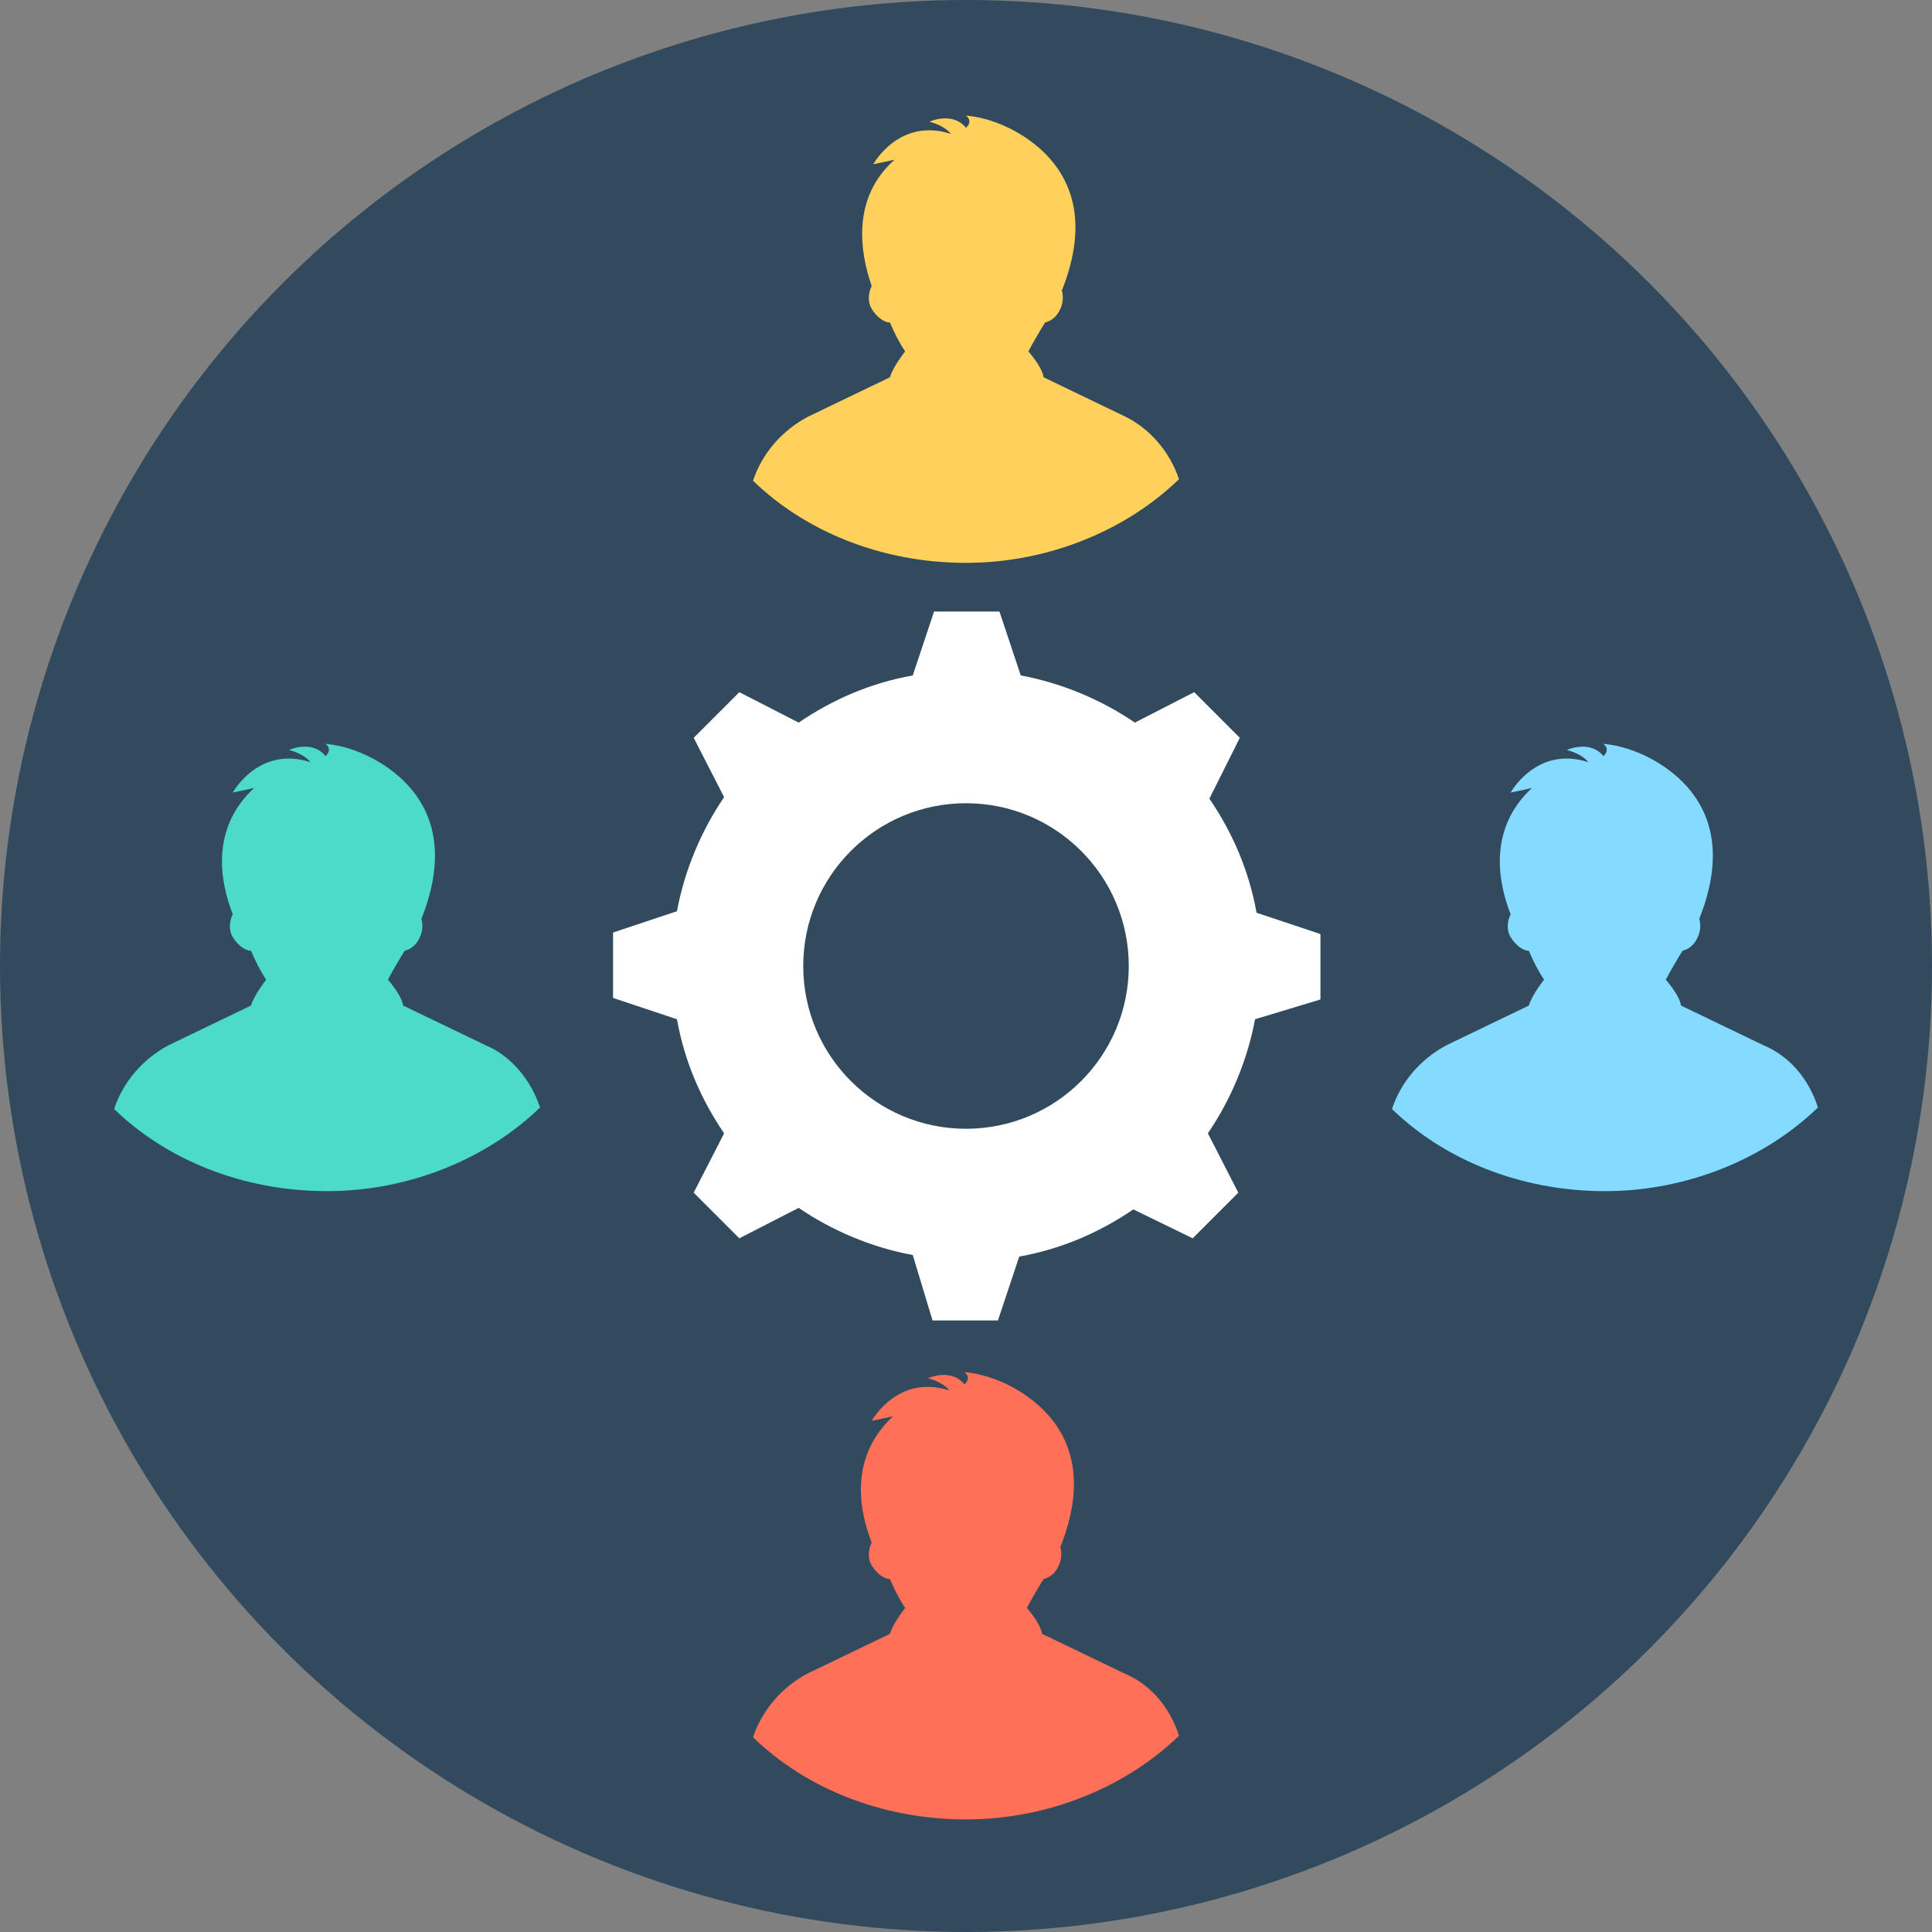
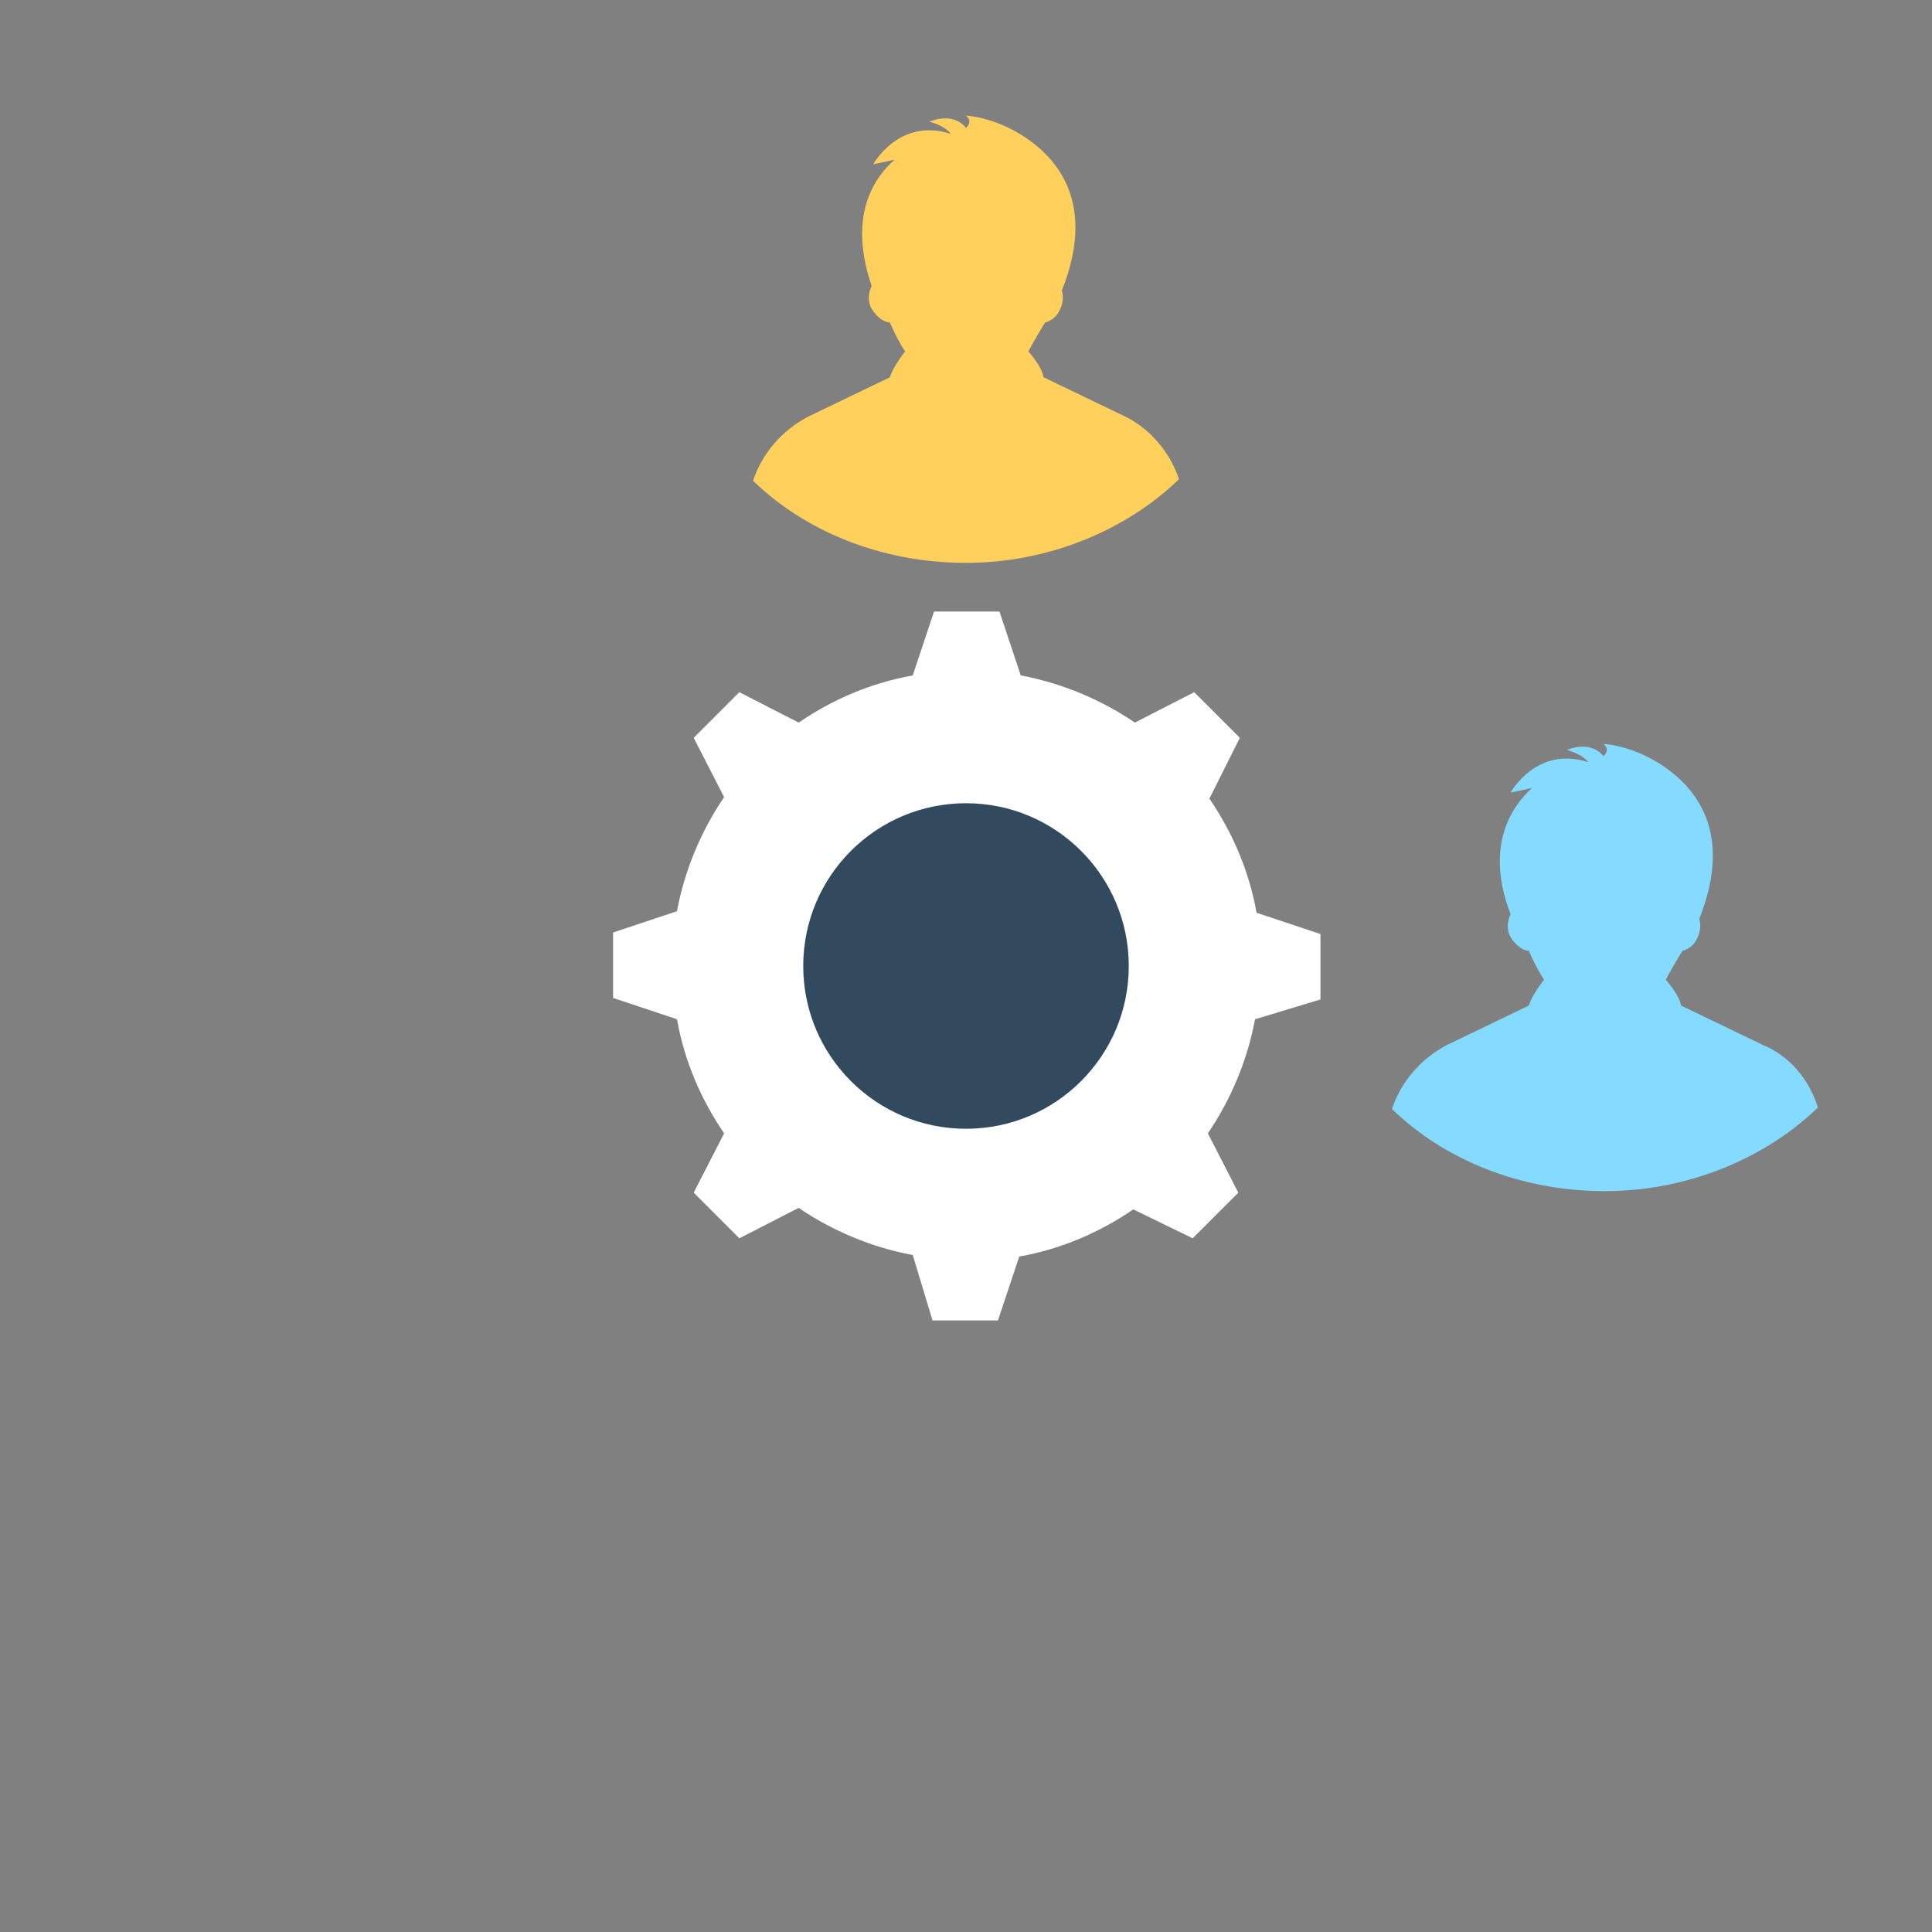
<svg xmlns="http://www.w3.org/2000/svg" height="800px" width="800px" version="1.1" id="Layer_1" viewBox="0 0 508 508" xml:space="preserve">
  <rect x="0" y="0" width="508" height="508" fill="#808080" stroke="none" />
-   <circle style="fill:#324A5E;" cx="254" cy="254" r="254" />
  <path style="fill:#FFD05B;" d="M310,126c-13.6,13.2-34,22-56,22c-22.4,0-42.4-8.4-56-21.6l0,0c2.4-7.2,7.6-13.2,14.4-16.8L234,99.2   c0.8-2.8,4-6.8,4-6.8c-1.6-2.4-2.8-4.8-4-7.6c-1.6,0-3.6-1.6-4.8-3.6s-0.8-4.4,0-6C226,66,224,52,235.2,42l-5.6,1.2   c0,0,6.8-12.4,20.4-8c0,0-1.2-2-5.6-3.2c0,0,6-2.8,9.6,1.6c0,0,2-1.6,0-3.2c0,0,10.4,0.4,20,9.2c12.4,11.6,9.2,26.8,5.2,36.8   c0.4,1.2,0.4,3.2-0.4,4.8c-0.8,2-2.4,3.2-4,3.6c-0.8,1.2-3.6,6-4.4,7.6c0,0,3.6,4,4,6.8l21.6,10.4C302.4,112.8,307.6,118.8,310,126   L310,126z" />
-   <path style="fill:#FF7058;" d="M310,456.4c-13.6,13.2-34,22-56,22c-22.4,0-42.4-8.4-56-21.6l0,0c2.4-7.2,7.6-13.2,14.4-16.8   l21.6-10.4c0.8-2.8,4-6.8,4-6.8c-1.6-2.4-2.8-4.8-4-7.6c-1.6,0-3.6-1.6-4.8-3.6s-0.8-4.4,0-6c-3.6-9.2-5.6-22.8,5.6-33.2l-5.6,1.2   c0,0,6.8-12.4,20.4-8c0,0-1.2-2-5.6-3.2c0,0,6-2.8,9.6,1.6c0,0,2-1.6,0-3.2c0,0,10.4,0.4,20,9.2c12.4,11.6,9.2,26.8,5.2,36.8   c0.4,1.2,0.4,3.2-0.4,4.8c-0.8,2-2.4,3.2-4,3.6c-0.8,1.2-3.6,6-4.4,7.6c0,0,3.6,4,4,6.8l21.6,10.4   C302.4,442.8,307.6,448.8,310,456.4L310,456.4z" />
  <path style="fill:#84DBFF;" d="M478,291.2c-13.6,13.2-34,22-56,22c-22.4,0-42.4-8.4-56-21.6l0,0c2.4-7.2,7.6-13.2,14.4-16.8   l21.6-10.4c0.8-2.8,4-6.8,4-6.8c-1.6-2.4-2.8-4.8-4-7.6c-1.6,0-3.6-1.6-4.8-3.6c-1.2-2-0.8-4.4,0-6c-3.6-9.2-5.6-22.8,5.6-33.2   l-5.6,1.2c0,0,6.8-12.4,20.4-8c0,0-1.2-2-5.6-3.2c0,0,6-2.8,9.6,1.6c0,0,2-1.6,0-3.2c0,0,10.4,0.4,20,9.2   c12.4,11.6,9.2,26.8,5.2,36.8c0.4,1.2,0.4,3.2-0.4,4.8c-0.8,2-2.4,3.2-4,3.6c-0.8,1.2-3.6,6-4.4,7.6c0,0,3.6,4,4,6.8l21.6,10.4   C470.4,277.6,475.6,283.6,478,291.2L478,291.2z" />
-   <path style="fill:#4CDBC4;" d="M142,291.2c-13.6,13.2-34,22-56,22c-22.4,0-42.4-8.4-56-21.6l0,0c2.4-7.2,7.6-13.2,14.4-16.8   L66,264.4c0.8-2.8,4-6.8,4-6.8c-1.6-2.4-2.8-4.8-4-7.6c-1.6,0-3.6-1.6-4.8-3.6s-0.8-4.4,0-6c-3.6-9.2-5.6-22.8,5.6-33.2l-5.6,1.2   c0,0,6.8-12.4,20.4-8c0,0-1.2-2-5.6-3.2c0,0,6-2.8,9.6,1.6c0,0,2-1.6,0-3.2c0,0,10.4,0.4,20,9.2c12.4,11.6,9.2,26.8,5.2,36.8   c0.4,1.2,0.4,3.2-0.4,4.8c-0.8,2-2.4,3.2-4,3.6c-0.8,1.2-3.6,6-4.4,7.6c0,0,3.6,4,4,6.8l21.6,10.4C134.4,277.6,139.6,284,142,291.2   L142,291.2z" />
  <path style="fill:#FFFFFF;" d="M347.2,245.6v17.2L330,268c-2,10.8-6.4,21.2-12.4,30l8,15.6l-12,12L298,318c-8.8,6-18.8,10.4-30,12.4   l-5.6,16.8h-17.2L240,330c-10.8-2-21.2-6.4-30-12.4l-15.6,8l-12-12l8-15.6c-6-8.8-10.4-18.8-12.4-30l-16.8-5.6v-17.2l16.8-5.6   c2-10.8,6.4-21.2,12.4-30l-8-15.6l12-12l15.6,8c8.8-6,18.8-10.4,30-12.4l5.6-16.8h17.2l5.6,16.8c10.8,2,21.2,6.4,30,12.4l15.6-8   l12,12l-8,16c6,8.8,10.4,18.8,12.4,30L347.2,245.6z" />
  <circle style="fill:#324A5E;" cx="254" cy="254" r="42.8" />
</svg>